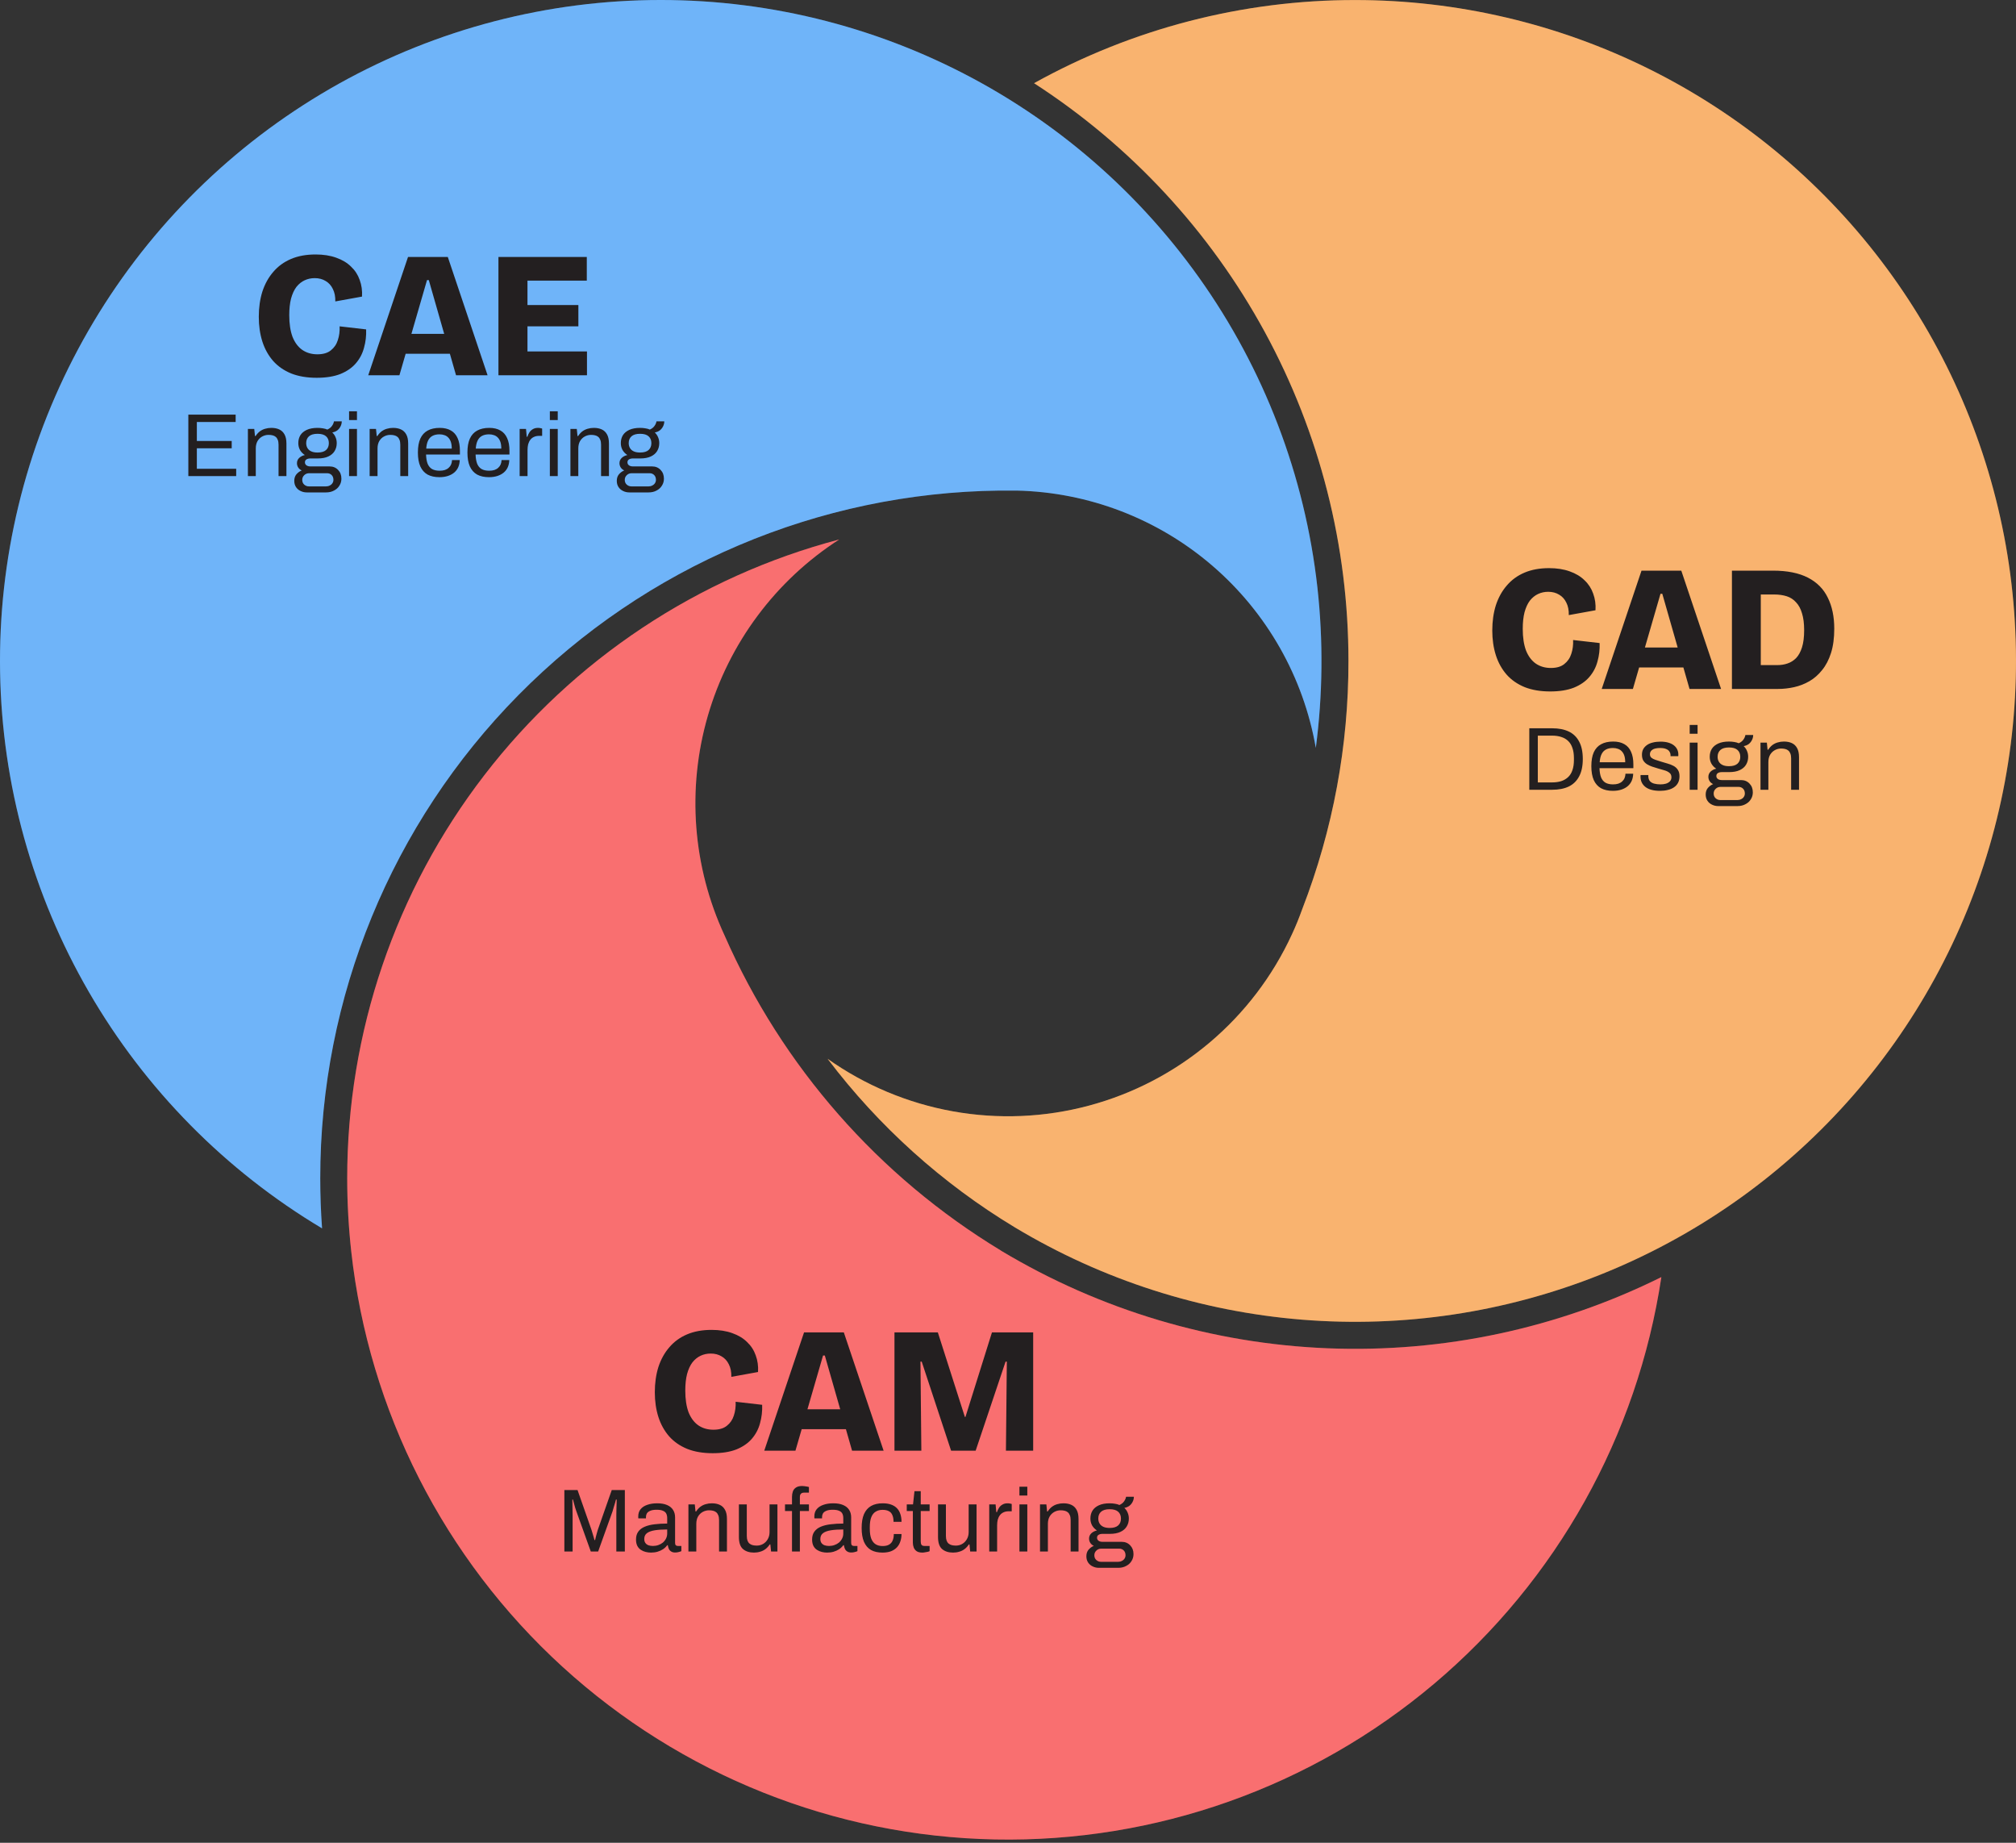
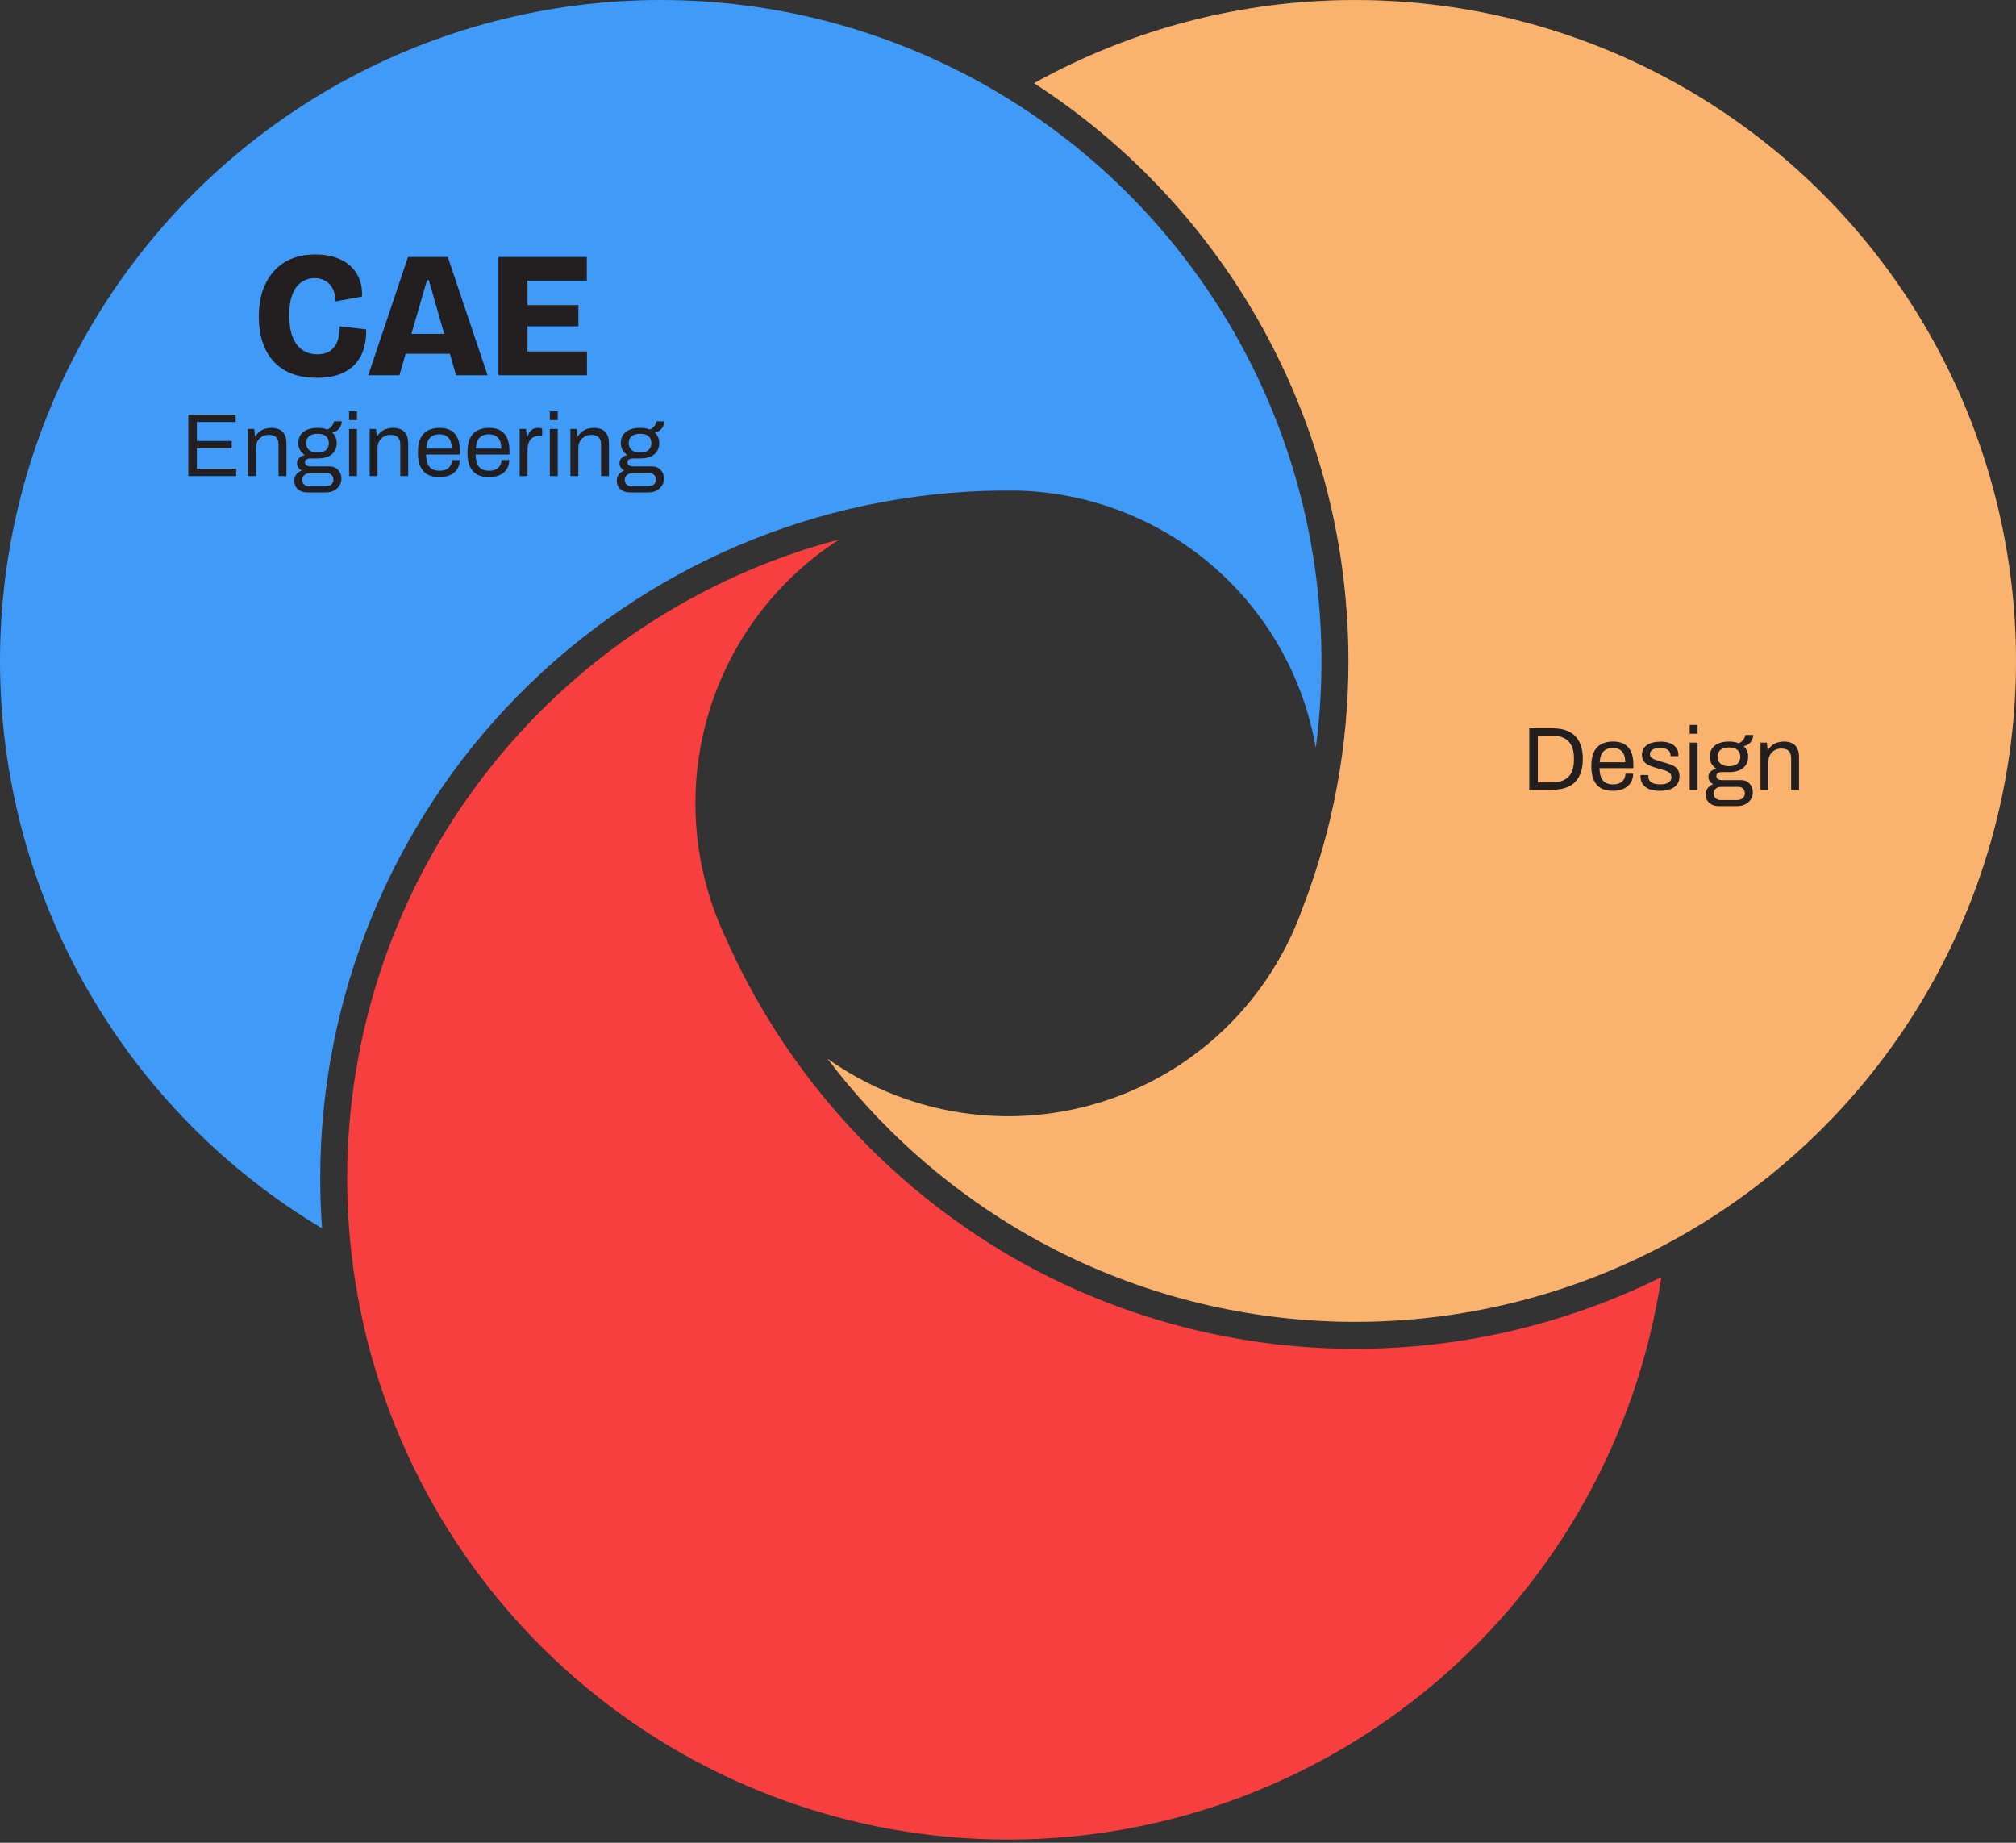
<svg xmlns="http://www.w3.org/2000/svg" width="360" height="329" viewBox="0 0 360 329" fill="none">
  <rect x="0" y="0" width="360" height="329" fill="#333333" stroke="none" />
  <path d="M178.752 223.277C156.895 210.054 139.655 190.405 129.388 167.014C123.691 154.744 122.625 140.828 126.387 127.833C130.149 114.839 138.485 103.644 149.856 96.316C124.669 102.957 102.389 117.751 86.495 138.389C70.602 159.026 61.989 184.346 62.001 210.394C62.004 214.754 62.245 219.111 62.723 223.445C65.881 251.915 79.288 278.264 100.443 297.577C121.597 316.89 149.055 327.848 177.694 328.407C206.333 328.965 234.198 319.086 256.089 300.613C277.981 282.14 292.405 256.334 296.671 228.008C278.196 237.171 257.714 241.541 237.108 240.716C216.503 239.891 196.435 233.899 178.752 223.289V223.277Z" fill="#F73F40" />
-   <path d="M178.752 223.277C156.895 210.054 139.655 190.405 129.388 167.014C123.691 154.744 122.625 140.828 126.387 127.833C130.149 114.839 138.485 103.644 149.856 96.316C124.669 102.957 102.389 117.751 86.495 138.389C70.602 159.026 61.989 184.346 62.001 210.394C62.004 214.754 62.245 219.111 62.723 223.445C65.881 251.915 79.288 278.264 100.443 297.577C121.597 316.89 149.055 327.848 177.694 328.407C206.333 328.965 234.198 319.086 256.089 300.613C277.981 282.14 292.405 256.334 296.671 228.008C278.196 237.171 257.714 241.541 237.108 240.716C216.503 239.891 196.435 233.899 178.752 223.289V223.277Z" fill="white" fill-opacity="0.25" />
  <path d="M241.999 0.008C221.932 -0.007 202.193 5.103 184.653 14.853C201.885 25.985 216.052 41.258 225.86 59.277C235.667 77.295 240.802 97.484 240.795 117.999C240.819 133.126 238.03 148.126 232.572 162.234C231.994 163.835 231.368 165.4 230.682 166.857C227.253 174.296 222.229 180.889 215.965 186.168C209.701 191.446 202.351 195.279 194.438 197.396C186.525 199.513 178.243 199.862 170.18 198.417C162.118 196.971 154.472 193.768 147.787 189.035C156.922 201.103 168.273 211.318 181.234 219.134C196.822 228.502 214.364 234.139 232.491 235.606C250.618 237.073 268.838 234.33 285.729 227.591C302.621 220.853 317.726 210.301 329.865 196.759C342.004 183.218 350.849 167.054 355.709 149.529C360.569 132.005 361.312 113.594 357.88 95.735C354.448 77.875 346.935 61.051 335.926 46.575C324.918 32.1 310.712 20.365 294.419 12.287C278.125 4.209 260.185 0.007 241.999 0.008Z" fill="#F79A3F" />
  <path d="M241.999 0.008C221.932 -0.007 202.193 5.103 184.653 14.853C201.885 25.985 216.052 41.258 225.86 59.277C235.667 77.295 240.802 97.484 240.795 117.999C240.819 133.126 238.03 148.126 232.572 162.234C231.994 163.835 231.368 165.4 230.682 166.857C227.253 174.296 222.229 180.889 215.965 186.168C209.701 191.446 202.351 195.279 194.438 197.396C186.525 199.513 178.243 199.862 170.18 198.417C162.118 196.971 154.472 193.768 147.787 189.035C156.922 201.103 168.273 211.318 181.234 219.134C196.822 228.502 214.364 234.139 232.491 235.606C250.618 237.073 268.838 234.33 285.729 227.591C302.621 220.853 317.726 210.301 329.865 196.759C342.004 183.218 350.849 167.054 355.709 149.529C360.569 132.005 361.312 113.594 357.88 95.735C354.448 77.875 346.935 61.051 335.926 46.575C324.918 32.1 310.712 20.365 294.419 12.287C278.125 4.209 260.185 0.007 241.999 0.008Z" fill="white" fill-opacity="0.25" />
  <path d="M57.186 210.393C57.168 178.079 69.893 147.062 92.6 124.071C115.307 101.079 146.164 87.97 178.476 87.586H181.57C194.411 87.88 206.753 92.619 216.49 100.995C226.228 109.371 232.758 120.866 234.967 133.519C236.209 124.033 236.306 114.433 235.256 104.924C233.032 84.963 225.749 65.901 214.098 49.542C202.447 33.183 186.813 20.069 168.676 11.441C150.54 2.814 130.501 -1.042 110.458 0.241C90.415 1.523 71.031 7.9 54.141 18.769C37.252 29.637 23.416 44.636 13.945 62.347C4.473 80.057 -0.321 99.892 0.017 119.974C0.354 140.055 5.812 159.718 15.873 177.1C25.934 194.482 40.266 209.008 57.511 219.303C57.294 216.341 57.186 213.355 57.186 210.393Z" fill="#3F9BF7" />
-   <path d="M57.186 210.393C57.168 178.079 69.893 147.062 92.6 124.071C115.307 101.079 146.164 87.97 178.476 87.586H181.57C194.411 87.88 206.753 92.619 216.49 100.995C226.228 109.371 232.758 120.866 234.967 133.519C236.209 124.033 236.306 114.433 235.256 104.924C233.032 84.963 225.749 65.901 214.098 49.542C202.447 33.183 186.813 20.069 168.676 11.441C150.54 2.814 130.501 -1.042 110.458 0.241C90.415 1.523 71.031 7.9 54.141 18.769C37.252 29.637 23.416 44.636 13.945 62.347C4.473 80.057 -0.321 99.892 0.017 119.974C0.354 140.055 5.812 159.718 15.873 177.1C25.934 194.482 40.266 209.008 57.511 219.303C57.294 216.341 57.186 213.355 57.186 210.393Z" fill="white" fill-opacity="0.25" />
  <path d="M56.549 67.448C54.821 67.448 53.306 67.192 52.005 66.68C50.704 66.147 49.626 65.4 48.773 64.44C47.92 63.459 47.28 62.307 46.853 60.984C46.426 59.64 46.213 58.168 46.213 56.568C46.213 54.925 46.426 53.421 46.853 52.056C47.301 50.691 47.952 49.517 48.805 48.536C49.658 47.533 50.714 46.765 51.973 46.232C53.232 45.699 54.693 45.432 56.357 45.432C57.744 45.432 58.97 45.624 60.037 46.008C61.125 46.392 62.01 46.925 62.693 47.608C63.397 48.269 63.909 49.059 64.229 49.976C64.57 50.893 64.709 51.885 64.645 52.952L59.877 53.816C59.898 52.941 59.749 52.195 59.429 51.576C59.13 50.957 58.704 50.488 58.149 50.168C57.594 49.827 56.944 49.656 56.197 49.656C55.557 49.656 54.96 49.784 54.405 50.04C53.85 50.296 53.36 50.691 52.933 51.224C52.528 51.757 52.208 52.451 51.973 53.304C51.76 54.136 51.653 55.128 51.653 56.28C51.653 57.795 51.845 59.075 52.229 60.12C52.634 61.144 53.21 61.923 53.957 62.456C54.725 62.989 55.632 63.256 56.677 63.256C57.701 63.256 58.501 63.021 59.077 62.552C59.674 62.083 60.09 61.475 60.325 60.728C60.581 59.96 60.688 59.139 60.645 58.264L65.381 58.808C65.424 59.96 65.296 61.059 64.997 62.104C64.72 63.149 64.229 64.077 63.525 64.888C62.842 65.677 61.925 66.307 60.773 66.776C59.621 67.224 58.213 67.448 56.549 67.448ZM65.756 67L72.86 45.88H79.964L87.068 67H81.436L76.572 50.008H76.252L71.324 67H65.756ZM69.884 63.16V59.608H83.644V63.16H69.884ZM89.008 67V45.88H94.192V67H89.008ZM92.817 67V62.744H104.817V67H92.817ZM92.817 58.264V54.456H103.281V58.264H92.817ZM92.817 50.104V45.88H104.785V50.104H92.817Z" fill="#231F20" />
  <path d="M33.632 85V74.024H42.08V75.336H35.152V78.728H41.376V80.04H35.152V83.688H42.176V85H33.632ZM44.268 85V76.584H45.404L45.532 77.848H45.644C45.868 77.507 46.119 77.229 46.396 77.016C46.684 76.803 46.999 76.648 47.34 76.552C47.692 76.445 48.066 76.392 48.46 76.392C48.994 76.392 49.458 76.483 49.852 76.664C50.258 76.845 50.572 77.139 50.796 77.544C51.031 77.949 51.148 78.499 51.148 79.192V85H49.74V79.384C49.74 79.032 49.692 78.744 49.596 78.52C49.511 78.296 49.388 78.12 49.228 77.992C49.079 77.864 48.892 77.773 48.668 77.72C48.455 77.667 48.215 77.64 47.948 77.64C47.554 77.64 47.18 77.736 46.828 77.928C46.476 78.12 46.194 78.397 45.98 78.76C45.778 79.123 45.676 79.555 45.676 80.056V85H44.268ZM54.788 87.912C54.383 87.912 54.009 87.827 53.668 87.656C53.327 87.496 53.055 87.261 52.852 86.952C52.649 86.643 52.548 86.275 52.548 85.848C52.548 85.379 52.676 84.989 52.932 84.68C53.199 84.371 53.513 84.141 53.876 83.992C53.609 83.864 53.401 83.688 53.252 83.464C53.103 83.229 53.028 82.973 53.028 82.696C53.028 82.323 53.161 82.008 53.428 81.752C53.705 81.496 54.041 81.325 54.436 81.24C54.073 81.005 53.785 80.707 53.572 80.344C53.369 79.971 53.268 79.56 53.268 79.112C53.268 78.579 53.391 78.109 53.636 77.704C53.892 77.299 54.276 76.979 54.788 76.744C55.311 76.509 55.945 76.392 56.692 76.392C57.033 76.392 57.353 76.419 57.652 76.472C57.951 76.515 58.217 76.589 58.452 76.696C58.825 76.525 59.103 76.307 59.284 76.04C59.476 75.773 59.593 75.501 59.636 75.224H61.028C61.028 75.544 60.953 75.848 60.804 76.136C60.665 76.413 60.473 76.648 60.228 76.84C59.983 77.021 59.684 77.144 59.332 77.208C59.599 77.464 59.796 77.752 59.924 78.072C60.063 78.392 60.132 78.739 60.132 79.112C60.132 79.645 60.004 80.12 59.748 80.536C59.503 80.941 59.129 81.261 58.628 81.496C58.127 81.731 57.497 81.848 56.74 81.848H55.428C55.14 81.848 54.905 81.907 54.724 82.024C54.543 82.131 54.452 82.307 54.452 82.552C54.452 82.765 54.543 82.941 54.724 83.08C54.905 83.208 55.14 83.272 55.428 83.272H58.852C59.471 83.272 59.977 83.48 60.372 83.896C60.767 84.301 60.964 84.824 60.964 85.464C60.964 85.923 60.847 86.333 60.612 86.696C60.388 87.069 60.068 87.363 59.652 87.576C59.247 87.8 58.772 87.912 58.228 87.912H54.788ZM55.188 86.84H58.212C58.457 86.84 58.681 86.787 58.884 86.68C59.087 86.584 59.247 86.445 59.364 86.264C59.481 86.083 59.54 85.885 59.54 85.672C59.54 85.309 59.433 85.021 59.22 84.808C59.007 84.595 58.74 84.488 58.42 84.488H55.188C54.847 84.488 54.559 84.605 54.324 84.84C54.089 85.064 53.972 85.341 53.972 85.672C53.972 86.024 54.089 86.307 54.324 86.52C54.559 86.733 54.847 86.84 55.188 86.84ZM56.708 80.792C57.391 80.792 57.897 80.643 58.228 80.344C58.559 80.045 58.724 79.635 58.724 79.112C58.724 78.6 58.559 78.195 58.228 77.896C57.897 77.597 57.391 77.448 56.708 77.448C56.025 77.448 55.513 77.597 55.172 77.896C54.841 78.195 54.676 78.6 54.676 79.112C54.676 79.443 54.751 79.736 54.9 79.992C55.049 80.248 55.273 80.445 55.572 80.584C55.871 80.723 56.249 80.792 56.708 80.792ZM62.335 75V73.432H63.743V75H62.335ZM62.335 85V76.584H63.743V85H62.335ZM66.008 85V76.584H67.144L67.272 77.848H67.384C67.608 77.507 67.859 77.229 68.136 77.016C68.424 76.803 68.739 76.648 69.08 76.552C69.432 76.445 69.806 76.392 70.2 76.392C70.734 76.392 71.198 76.483 71.592 76.664C71.998 76.845 72.312 77.139 72.536 77.544C72.771 77.949 72.888 78.499 72.888 79.192V85H71.48V79.384C71.48 79.032 71.432 78.744 71.336 78.52C71.251 78.296 71.128 78.12 70.968 77.992C70.819 77.864 70.632 77.773 70.408 77.72C70.195 77.667 69.955 77.64 69.688 77.64C69.294 77.64 68.92 77.736 68.568 77.928C68.216 78.12 67.934 78.397 67.72 78.76C67.518 79.123 67.416 79.555 67.416 80.056V85H66.008ZM78.464 85.192C77.632 85.192 76.928 85.037 76.352 84.728C75.787 84.408 75.355 83.923 75.056 83.272C74.768 82.621 74.624 81.795 74.624 80.792C74.624 79.779 74.768 78.952 75.056 78.312C75.355 77.661 75.792 77.181 76.368 76.872C76.944 76.552 77.664 76.392 78.528 76.392C79.317 76.392 79.979 76.547 80.512 76.856C81.045 77.155 81.445 77.608 81.712 78.216C81.989 78.813 82.128 79.565 82.128 80.472V81.144H76.08C76.101 81.816 76.197 82.371 76.368 82.808C76.549 83.235 76.816 83.549 77.168 83.752C77.52 83.944 77.963 84.04 78.496 84.04C78.859 84.04 79.173 83.997 79.44 83.912C79.717 83.816 79.947 83.683 80.128 83.512C80.32 83.341 80.464 83.139 80.56 82.904C80.656 82.669 80.709 82.413 80.72 82.136H82.096C82.085 82.584 82 83 81.84 83.384C81.68 83.757 81.445 84.077 81.136 84.344C80.827 84.611 80.448 84.819 80 84.968C79.552 85.117 79.04 85.192 78.464 85.192ZM76.112 80.088H80.672C80.672 79.619 80.619 79.224 80.512 78.904C80.405 78.584 80.251 78.323 80.048 78.12C79.856 77.917 79.627 77.773 79.36 77.688C79.104 77.592 78.811 77.544 78.48 77.544C77.989 77.544 77.573 77.635 77.232 77.816C76.891 77.997 76.629 78.275 76.448 78.648C76.267 79.021 76.155 79.501 76.112 80.088ZM87.31 85.192C86.478 85.192 85.774 85.037 85.198 84.728C84.632 84.408 84.2 83.923 83.902 83.272C83.614 82.621 83.47 81.795 83.47 80.792C83.47 79.779 83.614 78.952 83.902 78.312C84.2 77.661 84.638 77.181 85.214 76.872C85.79 76.552 86.51 76.392 87.374 76.392C88.163 76.392 88.824 76.547 89.358 76.856C89.891 77.155 90.291 77.608 90.558 78.216C90.835 78.813 90.974 79.565 90.974 80.472V81.144H84.926C84.947 81.816 85.043 82.371 85.214 82.808C85.395 83.235 85.662 83.549 86.014 83.752C86.366 83.944 86.808 84.04 87.342 84.04C87.704 84.04 88.019 83.997 88.286 83.912C88.563 83.816 88.792 83.683 88.974 83.512C89.166 83.341 89.31 83.139 89.406 82.904C89.502 82.669 89.555 82.413 89.566 82.136H90.942C90.931 82.584 90.846 83 90.686 83.384C90.526 83.757 90.291 84.077 89.982 84.344C89.672 84.611 89.294 84.819 88.846 84.968C88.398 85.117 87.886 85.192 87.31 85.192ZM84.958 80.088H89.518C89.518 79.619 89.464 79.224 89.358 78.904C89.251 78.584 89.096 78.323 88.894 78.12C88.702 77.917 88.472 77.773 88.206 77.688C87.95 77.592 87.656 77.544 87.326 77.544C86.835 77.544 86.419 77.635 86.078 77.816C85.736 77.997 85.475 78.275 85.294 78.648C85.112 79.021 85 79.501 84.958 80.088ZM92.795 85V76.584H93.931L94.059 77.976H94.171C94.257 77.709 94.374 77.459 94.523 77.224C94.673 76.979 94.875 76.781 95.131 76.632C95.387 76.472 95.702 76.392 96.075 76.392C96.235 76.392 96.379 76.408 96.507 76.44C96.646 76.461 96.747 76.488 96.811 76.52V77.816H96.283C95.921 77.816 95.606 77.88 95.339 78.008C95.083 78.125 94.87 78.296 94.699 78.52C94.529 78.744 94.401 79.011 94.315 79.32C94.241 79.629 94.203 79.96 94.203 80.312V85H92.795ZM98.188 75V73.432H99.596V75H98.188ZM98.188 85V76.584H99.596V85H98.188ZM101.861 85V76.584H102.997L103.125 77.848H103.237C103.461 77.507 103.712 77.229 103.989 77.016C104.277 76.803 104.592 76.648 104.933 76.552C105.285 76.445 105.659 76.392 106.054 76.392C106.587 76.392 107.051 76.483 107.445 76.664C107.851 76.845 108.166 77.139 108.39 77.544C108.624 77.949 108.741 78.499 108.741 79.192V85H107.333V79.384C107.333 79.032 107.285 78.744 107.189 78.52C107.104 78.296 106.981 78.12 106.821 77.992C106.672 77.864 106.485 77.773 106.261 77.72C106.048 77.667 105.808 77.64 105.542 77.64C105.147 77.64 104.774 77.736 104.421 77.928C104.069 78.12 103.787 78.397 103.573 78.76C103.371 79.123 103.269 79.555 103.269 80.056V85H101.861ZM112.381 87.912C111.976 87.912 111.602 87.827 111.261 87.656C110.92 87.496 110.648 87.261 110.445 86.952C110.242 86.643 110.141 86.275 110.141 85.848C110.141 85.379 110.269 84.989 110.525 84.68C110.792 84.371 111.106 84.141 111.469 83.992C111.202 83.864 110.994 83.688 110.845 83.464C110.696 83.229 110.621 82.973 110.621 82.696C110.621 82.323 110.754 82.008 111.021 81.752C111.298 81.496 111.634 81.325 112.029 81.24C111.666 81.005 111.378 80.707 111.165 80.344C110.962 79.971 110.861 79.56 110.861 79.112C110.861 78.579 110.984 78.109 111.229 77.704C111.485 77.299 111.869 76.979 112.381 76.744C112.904 76.509 113.538 76.392 114.285 76.392C114.626 76.392 114.946 76.419 115.245 76.472C115.544 76.515 115.81 76.589 116.045 76.696C116.418 76.525 116.696 76.307 116.877 76.04C117.069 75.773 117.186 75.501 117.229 75.224H118.621C118.621 75.544 118.546 75.848 118.397 76.136C118.258 76.413 118.066 76.648 117.821 76.84C117.576 77.021 117.277 77.144 116.925 77.208C117.192 77.464 117.389 77.752 117.517 78.072C117.656 78.392 117.725 78.739 117.725 79.112C117.725 79.645 117.597 80.12 117.341 80.536C117.096 80.941 116.722 81.261 116.221 81.496C115.72 81.731 115.09 81.848 114.333 81.848H113.021C112.733 81.848 112.498 81.907 112.317 82.024C112.136 82.131 112.045 82.307 112.045 82.552C112.045 82.765 112.136 82.941 112.317 83.08C112.498 83.208 112.733 83.272 113.021 83.272H116.445C117.064 83.272 117.57 83.48 117.965 83.896C118.36 84.301 118.557 84.824 118.557 85.464C118.557 85.923 118.44 86.333 118.205 86.696C117.981 87.069 117.661 87.363 117.245 87.576C116.84 87.8 116.365 87.912 115.821 87.912H112.381ZM112.781 86.84H115.805C116.05 86.84 116.274 86.787 116.477 86.68C116.68 86.584 116.84 86.445 116.957 86.264C117.074 86.083 117.133 85.885 117.133 85.672C117.133 85.309 117.026 85.021 116.813 84.808C116.6 84.595 116.333 84.488 116.013 84.488H112.781C112.44 84.488 112.152 84.605 111.917 84.84C111.682 85.064 111.565 85.341 111.565 85.672C111.565 86.024 111.682 86.307 111.917 86.52C112.152 86.733 112.44 86.84 112.781 86.84ZM114.301 80.792C114.984 80.792 115.49 80.643 115.821 80.344C116.152 80.045 116.317 79.635 116.317 79.112C116.317 78.6 116.152 78.195 115.821 77.896C115.49 77.597 114.984 77.448 114.301 77.448C113.618 77.448 113.106 77.597 112.765 77.896C112.434 78.195 112.269 78.6 112.269 79.112C112.269 79.443 112.344 79.736 112.493 79.992C112.642 80.248 112.866 80.445 113.165 80.584C113.464 80.723 113.842 80.792 114.301 80.792Z" fill="#231F20" />
-   <path d="M276.815 123.448C275.087 123.448 273.572 123.192 272.271 122.68C270.969 122.147 269.892 121.4 269.039 120.44C268.185 119.459 267.545 118.307 267.119 116.984C266.692 115.64 266.479 114.168 266.479 112.568C266.479 110.925 266.692 109.421 267.119 108.056C267.567 106.691 268.217 105.517 269.071 104.536C269.924 103.533 270.98 102.765 272.239 102.232C273.497 101.699 274.959 101.432 276.623 101.432C278.009 101.432 279.236 101.624 280.303 102.008C281.391 102.392 282.276 102.925 282.959 103.608C283.663 104.269 284.175 105.059 284.495 105.976C284.836 106.893 284.975 107.885 284.911 108.952L280.143 109.816C280.164 108.941 280.015 108.195 279.695 107.576C279.396 106.957 278.969 106.488 278.415 106.168C277.86 105.827 277.209 105.656 276.463 105.656C275.823 105.656 275.225 105.784 274.671 106.04C274.116 106.296 273.625 106.691 273.199 107.224C272.793 107.757 272.473 108.451 272.239 109.304C272.025 110.136 271.919 111.128 271.919 112.28C271.919 113.795 272.111 115.075 272.495 116.12C272.9 117.144 273.476 117.923 274.223 118.456C274.991 118.989 275.897 119.256 276.943 119.256C277.967 119.256 278.767 119.021 279.343 118.552C279.94 118.083 280.356 117.475 280.591 116.728C280.847 115.96 280.953 115.139 280.911 114.264L285.647 114.808C285.689 115.96 285.561 117.059 285.263 118.104C284.985 119.149 284.495 120.077 283.791 120.888C283.108 121.677 282.191 122.307 281.039 122.776C279.887 123.224 278.479 123.448 276.815 123.448ZM286.022 123L293.126 101.88H300.23L307.334 123H301.702L296.838 106.008H296.518L291.59 123H286.022ZM290.15 119.16V115.608H303.91V119.16H290.15ZM311.642 123V118.744H317.37C318.031 118.744 318.639 118.648 319.194 118.456C319.77 118.264 320.282 117.944 320.73 117.496C321.178 117.027 321.53 116.387 321.786 115.576C322.042 114.765 322.17 113.741 322.17 112.504C322.17 111.309 322.042 110.307 321.786 109.496C321.551 108.685 321.199 108.035 320.73 107.544C320.282 107.032 319.727 106.669 319.066 106.456C318.405 106.243 317.647 106.136 316.794 106.136H311.642V101.88H316.602C319.141 101.88 321.221 102.296 322.842 103.128C324.463 103.96 325.647 105.155 326.394 106.712C327.162 108.248 327.546 110.093 327.546 112.248C327.546 113.912 327.354 115.352 326.97 116.568C326.586 117.784 326.053 118.808 325.37 119.64C324.709 120.472 323.951 121.133 323.098 121.624C322.245 122.115 321.338 122.467 320.378 122.68C319.418 122.893 318.469 123 317.53 123H311.642ZM309.274 123V101.88H314.426V123H309.274Z" fill="#231F20" />
-   <path d="M273.09 141V130.024H277.186C278.338 130.024 279.319 130.216 280.13 130.6C280.941 130.984 281.559 131.581 281.986 132.392C282.423 133.192 282.642 134.232 282.642 135.512C282.642 136.771 282.423 137.805 281.986 138.616C281.559 139.427 280.941 140.029 280.13 140.424C279.319 140.808 278.338 141 277.186 141H273.09ZM274.61 139.688H277.154C277.762 139.688 278.306 139.613 278.786 139.464C279.266 139.304 279.677 139.064 280.018 138.744C280.359 138.424 280.615 138.013 280.786 137.512C280.967 137 281.058 136.392 281.058 135.688V135.368C281.058 134.643 280.967 134.029 280.786 133.528C280.615 133.016 280.359 132.6 280.018 132.28C279.687 131.96 279.282 131.725 278.802 131.576C278.322 131.416 277.773 131.336 277.154 131.336H274.61V139.688ZM288.008 141.192C287.176 141.192 286.472 141.037 285.896 140.728C285.331 140.408 284.899 139.923 284.6 139.272C284.312 138.621 284.168 137.795 284.168 136.792C284.168 135.779 284.312 134.952 284.6 134.312C284.899 133.661 285.336 133.181 285.912 132.872C286.488 132.552 287.208 132.392 288.072 132.392C288.861 132.392 289.523 132.547 290.056 132.856C290.589 133.155 290.989 133.608 291.256 134.216C291.533 134.813 291.672 135.565 291.672 136.472V137.144H285.624C285.645 137.816 285.741 138.371 285.912 138.808C286.093 139.235 286.36 139.549 286.712 139.752C287.064 139.944 287.507 140.04 288.04 140.04C288.403 140.04 288.717 139.997 288.984 139.912C289.261 139.816 289.491 139.683 289.672 139.512C289.864 139.341 290.008 139.139 290.104 138.904C290.2 138.669 290.253 138.413 290.264 138.136H291.64C291.629 138.584 291.544 139 291.384 139.384C291.224 139.757 290.989 140.077 290.68 140.344C290.371 140.611 289.992 140.819 289.544 140.968C289.096 141.117 288.584 141.192 288.008 141.192ZM285.656 136.088H290.216C290.216 135.619 290.163 135.224 290.056 134.904C289.949 134.584 289.795 134.323 289.592 134.12C289.4 133.917 289.171 133.773 288.904 133.688C288.648 133.592 288.355 133.544 288.024 133.544C287.533 133.544 287.117 133.635 286.776 133.816C286.435 133.997 286.173 134.275 285.992 134.648C285.811 135.021 285.699 135.501 285.656 136.088ZM296.438 141.192C295.862 141.192 295.355 141.133 294.918 141.016C294.48 140.899 294.118 140.728 293.83 140.504C293.542 140.28 293.323 140.013 293.174 139.704C293.024 139.395 292.95 139.043 292.95 138.648C292.95 138.595 292.95 138.547 292.95 138.504C292.95 138.451 292.955 138.408 292.966 138.376H294.358C294.347 138.419 294.342 138.456 294.342 138.488C294.342 138.52 294.342 138.552 294.342 138.584C294.352 138.957 294.448 139.251 294.63 139.464C294.822 139.677 295.083 139.827 295.414 139.912C295.744 139.997 296.112 140.04 296.518 140.04C296.87 140.04 297.195 139.997 297.494 139.912C297.792 139.816 298.027 139.677 298.198 139.496C298.379 139.304 298.47 139.064 298.47 138.776C298.47 138.424 298.352 138.157 298.118 137.976C297.894 137.784 297.595 137.635 297.222 137.528C296.848 137.421 296.459 137.309 296.054 137.192C295.712 137.096 295.371 136.989 295.03 136.872C294.688 136.755 294.379 136.611 294.102 136.44C293.835 136.269 293.616 136.051 293.446 135.784C293.286 135.507 293.206 135.16 293.206 134.744C293.206 134.371 293.28 134.04 293.43 133.752C293.59 133.464 293.814 133.219 294.102 133.016C294.39 132.813 294.736 132.664 295.142 132.568C295.558 132.461 296.016 132.408 296.518 132.408C297.051 132.408 297.515 132.467 297.91 132.584C298.315 132.701 298.651 132.867 298.918 133.08C299.184 133.293 299.382 133.539 299.51 133.816C299.638 134.083 299.702 134.371 299.702 134.68C299.702 134.744 299.702 134.808 299.702 134.872C299.702 134.925 299.696 134.968 299.686 135H298.31V134.824C298.31 134.611 298.251 134.408 298.134 134.216C298.027 134.013 297.835 133.853 297.558 133.736C297.291 133.608 296.918 133.544 296.438 133.544C296.128 133.544 295.862 133.571 295.638 133.624C295.414 133.667 295.227 133.741 295.078 133.848C294.928 133.944 294.816 134.061 294.742 134.2C294.667 134.328 294.63 134.477 294.63 134.648C294.63 134.925 294.72 135.139 294.902 135.288C295.083 135.437 295.323 135.56 295.622 135.656C295.931 135.752 296.262 135.859 296.614 135.976C296.987 136.083 297.366 136.195 297.75 136.312C298.144 136.419 298.502 136.557 298.822 136.728C299.152 136.899 299.414 137.133 299.606 137.432C299.808 137.72 299.91 138.104 299.91 138.584C299.91 139.032 299.824 139.421 299.654 139.752C299.483 140.083 299.238 140.355 298.918 140.568C298.608 140.781 298.24 140.936 297.814 141.032C297.398 141.139 296.939 141.192 296.438 141.192ZM301.73 131V129.432H303.138V131H301.73ZM301.73 141V132.584H303.138V141H301.73ZM306.828 143.912C306.422 143.912 306.049 143.827 305.708 143.656C305.366 143.496 305.094 143.261 304.892 142.952C304.689 142.643 304.588 142.275 304.588 141.848C304.588 141.379 304.716 140.989 304.972 140.68C305.238 140.371 305.553 140.141 305.916 139.992C305.649 139.864 305.441 139.688 305.292 139.464C305.142 139.229 305.068 138.973 305.068 138.696C305.068 138.323 305.201 138.008 305.468 137.752C305.745 137.496 306.081 137.325 306.476 137.24C306.113 137.005 305.825 136.707 305.612 136.344C305.409 135.971 305.308 135.56 305.308 135.112C305.308 134.579 305.43 134.109 305.676 133.704C305.932 133.299 306.316 132.979 306.828 132.744C307.35 132.509 307.985 132.392 308.732 132.392C309.073 132.392 309.393 132.419 309.692 132.472C309.99 132.515 310.257 132.589 310.492 132.696C310.865 132.525 311.142 132.307 311.324 132.04C311.516 131.773 311.633 131.501 311.676 131.224H313.068C313.068 131.544 312.993 131.848 312.844 132.136C312.705 132.413 312.513 132.648 312.268 132.84C312.022 133.021 311.724 133.144 311.372 133.208C311.638 133.464 311.836 133.752 311.964 134.072C312.102 134.392 312.172 134.739 312.172 135.112C312.172 135.645 312.044 136.12 311.788 136.536C311.542 136.941 311.169 137.261 310.668 137.496C310.166 137.731 309.537 137.848 308.78 137.848H307.468C307.18 137.848 306.945 137.907 306.764 138.024C306.582 138.131 306.492 138.307 306.492 138.552C306.492 138.765 306.582 138.941 306.764 139.08C306.945 139.208 307.18 139.272 307.468 139.272H310.892C311.51 139.272 312.017 139.48 312.412 139.896C312.806 140.301 313.004 140.824 313.004 141.464C313.004 141.923 312.886 142.333 312.652 142.696C312.428 143.069 312.108 143.363 311.692 143.576C311.286 143.8 310.812 143.912 310.268 143.912H306.828ZM307.228 142.84H310.252C310.497 142.84 310.721 142.787 310.924 142.68C311.126 142.584 311.286 142.445 311.404 142.264C311.521 142.083 311.58 141.885 311.58 141.672C311.58 141.309 311.473 141.021 311.26 140.808C311.046 140.595 310.78 140.488 310.46 140.488H307.228C306.886 140.488 306.598 140.605 306.364 140.84C306.129 141.064 306.012 141.341 306.012 141.672C306.012 142.024 306.129 142.307 306.364 142.52C306.598 142.733 306.886 142.84 307.228 142.84ZM308.748 136.792C309.43 136.792 309.937 136.643 310.268 136.344C310.598 136.045 310.764 135.635 310.764 135.112C310.764 134.6 310.598 134.195 310.268 133.896C309.937 133.597 309.43 133.448 308.748 133.448C308.065 133.448 307.553 133.597 307.212 133.896C306.881 134.195 306.716 134.6 306.716 135.112C306.716 135.443 306.79 135.736 306.94 135.992C307.089 136.248 307.313 136.445 307.612 136.584C307.91 136.723 308.289 136.792 308.748 136.792ZM314.374 141V132.584H315.51L315.638 133.848H315.75C315.974 133.507 316.225 133.229 316.502 133.016C316.79 132.803 317.105 132.648 317.446 132.552C317.798 132.445 318.172 132.392 318.566 132.392C319.1 132.392 319.564 132.483 319.958 132.664C320.364 132.845 320.678 133.139 320.902 133.544C321.137 133.949 321.254 134.499 321.254 135.192V141H319.846V135.384C319.846 135.032 319.798 134.744 319.702 134.52C319.617 134.296 319.494 134.12 319.334 133.992C319.185 133.864 318.998 133.773 318.774 133.72C318.561 133.667 318.321 133.64 318.054 133.64C317.66 133.64 317.286 133.736 316.934 133.928C316.582 134.12 316.3 134.397 316.086 134.76C315.884 135.123 315.782 135.555 315.782 136.056V141H314.374Z" fill="#231F20" />
-   <path d="M127.268 259.448C125.54 259.448 124.025 259.192 122.724 258.68C121.422 258.147 120.345 257.4 119.492 256.44C118.638 255.459 117.998 254.307 117.572 252.984C117.145 251.64 116.932 250.168 116.932 248.568C116.932 246.925 117.145 245.421 117.572 244.056C118.02 242.691 118.67 241.517 119.524 240.536C120.377 239.533 121.433 238.765 122.692 238.232C123.95 237.699 125.412 237.432 127.076 237.432C128.462 237.432 129.689 237.624 130.756 238.008C131.844 238.392 132.729 238.925 133.412 239.608C134.116 240.269 134.628 241.059 134.948 241.976C135.289 242.893 135.428 243.885 135.364 244.952L130.596 245.816C130.617 244.941 130.468 244.195 130.148 243.576C129.849 242.957 129.422 242.488 128.868 242.168C128.313 241.827 127.662 241.656 126.916 241.656C126.276 241.656 125.678 241.784 125.124 242.04C124.569 242.296 124.078 242.691 123.652 243.224C123.246 243.757 122.926 244.451 122.692 245.304C122.478 246.136 122.372 247.128 122.372 248.28C122.372 249.795 122.564 251.075 122.948 252.12C123.353 253.144 123.929 253.923 124.676 254.456C125.444 254.989 126.35 255.256 127.396 255.256C128.42 255.256 129.22 255.021 129.796 254.552C130.393 254.083 130.809 253.475 131.044 252.728C131.3 251.96 131.406 251.139 131.364 250.264L136.1 250.808C136.142 251.96 136.014 253.059 135.716 254.104C135.438 255.149 134.948 256.077 134.244 256.888C133.561 257.677 132.644 258.307 131.492 258.776C130.34 259.224 128.932 259.448 127.268 259.448ZM136.475 259L143.579 237.88H150.683L157.787 259H152.155L147.291 242.008H146.971L142.043 259H136.475ZM140.603 255.16V251.608H154.363V255.16H140.603ZM159.727 259V237.88H167.471L172.303 252.984H172.399L177.135 237.88H184.495V259H179.631L179.791 243.096H179.567L174.223 259H169.839L164.591 243.096H164.367L164.527 259H159.727Z" fill="#231F20" />
-   <path d="M100.779 277V266.024H103.131L105.627 273.144C105.691 273.336 105.755 273.549 105.819 273.784C105.893 274.008 105.957 274.221 106.011 274.424C106.075 274.627 106.123 274.803 106.155 274.952H106.267C106.299 274.792 106.341 274.611 106.395 274.408C106.448 274.195 106.507 273.976 106.571 273.752C106.635 273.528 106.693 273.325 106.747 273.144L109.243 266.024H111.579V277H110.059V270.568C110.059 270.237 110.064 269.88 110.075 269.496C110.085 269.101 110.096 268.744 110.107 268.424C110.117 268.093 110.123 267.859 110.123 267.72H109.995C109.963 267.859 109.909 268.056 109.835 268.312C109.76 268.557 109.68 268.819 109.595 269.096C109.52 269.363 109.451 269.603 109.387 269.816L106.811 277H105.499L102.923 269.816C102.859 269.635 102.789 269.427 102.715 269.192C102.651 268.947 102.581 268.696 102.507 268.44C102.443 268.184 102.379 267.944 102.315 267.72H102.203C102.213 267.955 102.219 268.248 102.219 268.6C102.229 268.941 102.235 269.288 102.235 269.64C102.245 269.981 102.251 270.291 102.251 270.568V277H100.779ZM116.246 277.192C115.936 277.192 115.627 277.155 115.318 277.08C115.008 277.005 114.72 276.883 114.454 276.712C114.187 276.541 113.974 276.307 113.814 276.008C113.654 275.699 113.574 275.315 113.574 274.856C113.574 274.28 113.712 273.805 113.99 273.432C114.267 273.059 114.651 272.771 115.142 272.568C115.643 272.355 116.235 272.211 116.918 272.136C117.6 272.051 118.342 272.008 119.142 272.008V271.048C119.142 270.739 119.088 270.472 118.982 270.248C118.875 270.024 118.683 269.853 118.406 269.736C118.139 269.608 117.755 269.544 117.254 269.544C116.774 269.544 116.39 269.608 116.102 269.736C115.824 269.853 115.627 270.008 115.51 270.2C115.403 270.392 115.35 270.605 115.35 270.84V271.08H113.99C113.979 271.027 113.974 270.973 113.974 270.92C113.974 270.867 113.974 270.803 113.974 270.728C113.974 270.216 114.112 269.789 114.39 269.448C114.678 269.096 115.078 268.835 115.59 268.664C116.102 268.483 116.688 268.392 117.35 268.392C118.054 268.392 118.64 268.493 119.11 268.696C119.59 268.899 119.947 269.187 120.182 269.56C120.427 269.933 120.55 270.381 120.55 270.904V275.464C120.55 275.667 120.598 275.811 120.694 275.896C120.79 275.971 120.907 276.008 121.046 276.008H121.67V276.936C121.52 277 121.355 277.053 121.174 277.096C120.992 277.149 120.784 277.176 120.55 277.176C120.272 277.176 120.043 277.117 119.862 277C119.68 276.893 119.542 276.744 119.446 276.552C119.35 276.349 119.286 276.125 119.254 275.88H119.142C118.95 276.147 118.704 276.381 118.406 276.584C118.118 276.776 117.792 276.925 117.43 277.032C117.067 277.139 116.672 277.192 116.246 277.192ZM116.598 276.008C116.939 276.008 117.259 275.955 117.558 275.848C117.867 275.741 118.139 275.592 118.374 275.4C118.608 275.197 118.795 274.957 118.934 274.68C119.072 274.403 119.142 274.099 119.142 273.768V273.064C118.278 273.064 117.542 273.112 116.934 273.208C116.326 273.304 115.856 273.475 115.526 273.72C115.206 273.965 115.046 274.312 115.046 274.76C115.046 275.048 115.11 275.283 115.238 275.464C115.366 275.645 115.547 275.784 115.782 275.88C116.016 275.965 116.288 276.008 116.598 276.008ZM122.932 277V268.584H124.068L124.196 269.848H124.308C124.532 269.507 124.783 269.229 125.06 269.016C125.348 268.803 125.663 268.648 126.004 268.552C126.356 268.445 126.73 268.392 127.124 268.392C127.658 268.392 128.122 268.483 128.516 268.664C128.922 268.845 129.236 269.139 129.46 269.544C129.695 269.949 129.812 270.499 129.812 271.192V277H128.404V271.384C128.404 271.032 128.356 270.744 128.26 270.52C128.175 270.296 128.052 270.12 127.892 269.992C127.743 269.864 127.556 269.773 127.332 269.72C127.119 269.667 126.879 269.64 126.612 269.64C126.218 269.64 125.844 269.736 125.492 269.928C125.14 270.12 124.858 270.397 124.644 270.76C124.442 271.123 124.34 271.555 124.34 272.056V277H122.932ZM134.636 277.192C133.825 277.192 133.175 276.984 132.684 276.568C132.193 276.152 131.948 275.427 131.948 274.392V268.584H133.356V274.2C133.356 274.552 133.399 274.84 133.484 275.064C133.569 275.288 133.692 275.464 133.852 275.592C134.012 275.72 134.199 275.811 134.412 275.864C134.636 275.917 134.876 275.944 135.132 275.944C135.537 275.944 135.911 275.848 136.252 275.656C136.593 275.464 136.871 275.187 137.084 274.824C137.308 274.451 137.42 274.019 137.42 273.528V268.584H138.828V277H137.692L137.564 275.736H137.452C137.228 276.077 136.972 276.355 136.684 276.568C136.407 276.781 136.092 276.936 135.74 277.032C135.399 277.139 135.031 277.192 134.636 277.192ZM141.428 277V269.768H140.18V268.584H141.428V267.24C141.428 266.909 141.476 266.6 141.572 266.312C141.668 266.013 141.85 265.773 142.116 265.592C142.383 265.4 142.756 265.304 143.236 265.304C143.386 265.304 143.53 265.315 143.668 265.336C143.818 265.347 143.956 265.368 144.084 265.4C144.223 265.421 144.346 265.448 144.452 265.48V266.488H143.604C143.338 266.488 143.14 266.557 143.012 266.696C142.895 266.824 142.836 267.011 142.836 267.256V268.584H144.452V269.768H142.836V277H141.428ZM147.691 277.192C147.381 277.192 147.072 277.155 146.763 277.08C146.453 277.005 146.165 276.883 145.899 276.712C145.632 276.541 145.419 276.307 145.259 276.008C145.099 275.699 145.019 275.315 145.019 274.856C145.019 274.28 145.157 273.805 145.435 273.432C145.712 273.059 146.096 272.771 146.587 272.568C147.088 272.355 147.68 272.211 148.363 272.136C149.045 272.051 149.787 272.008 150.587 272.008V271.048C150.587 270.739 150.533 270.472 150.427 270.248C150.32 270.024 150.128 269.853 149.851 269.736C149.584 269.608 149.2 269.544 148.699 269.544C148.219 269.544 147.835 269.608 147.547 269.736C147.269 269.853 147.072 270.008 146.955 270.2C146.848 270.392 146.795 270.605 146.795 270.84V271.08H145.435C145.424 271.027 145.419 270.973 145.419 270.92C145.419 270.867 145.419 270.803 145.419 270.728C145.419 270.216 145.557 269.789 145.835 269.448C146.123 269.096 146.523 268.835 147.035 268.664C147.547 268.483 148.133 268.392 148.795 268.392C149.499 268.392 150.085 268.493 150.555 268.696C151.035 268.899 151.392 269.187 151.627 269.56C151.872 269.933 151.995 270.381 151.995 270.904V275.464C151.995 275.667 152.043 275.811 152.139 275.896C152.235 275.971 152.352 276.008 152.491 276.008H153.115V276.936C152.965 277 152.8 277.053 152.619 277.096C152.437 277.149 152.229 277.176 151.995 277.176C151.717 277.176 151.488 277.117 151.307 277C151.125 276.893 150.987 276.744 150.891 276.552C150.795 276.349 150.731 276.125 150.699 275.88H150.587C150.395 276.147 150.149 276.381 149.851 276.584C149.563 276.776 149.237 276.925 148.875 277.032C148.512 277.139 148.117 277.192 147.691 277.192ZM148.043 276.008C148.384 276.008 148.704 275.955 149.003 275.848C149.312 275.741 149.584 275.592 149.819 275.4C150.053 275.197 150.24 274.957 150.379 274.68C150.517 274.403 150.587 274.099 150.587 273.768V273.064C149.723 273.064 148.987 273.112 148.379 273.208C147.771 273.304 147.301 273.475 146.971 273.72C146.651 273.965 146.491 274.312 146.491 274.76C146.491 275.048 146.555 275.283 146.683 275.464C146.811 275.645 146.992 275.784 147.227 275.88C147.461 275.965 147.733 276.008 148.043 276.008ZM157.577 277.192C156.767 277.192 156.084 277.037 155.529 276.728C154.985 276.408 154.569 275.923 154.281 275.272C154.004 274.611 153.865 273.784 153.865 272.792C153.865 271.8 154.004 270.979 154.281 270.328C154.569 269.677 154.991 269.192 155.545 268.872C156.111 268.552 156.804 268.392 157.625 268.392C158.201 268.392 158.697 268.467 159.113 268.616C159.54 268.765 159.892 268.984 160.169 269.272C160.447 269.56 160.649 269.907 160.777 270.312C160.916 270.717 160.985 271.181 160.985 271.704H159.561C159.561 271.213 159.492 270.813 159.353 270.504C159.225 270.184 159.017 269.949 158.729 269.8C158.441 269.64 158.063 269.56 157.593 269.56C157.124 269.56 156.719 269.667 156.377 269.88C156.036 270.083 155.775 270.408 155.593 270.856C155.412 271.304 155.321 271.896 155.321 272.632V272.968C155.321 273.661 155.407 274.237 155.577 274.696C155.759 275.155 156.02 275.491 156.361 275.704C156.703 275.917 157.119 276.024 157.609 276.024C158.089 276.024 158.473 275.939 158.761 275.768C159.06 275.597 159.273 275.352 159.401 275.032C159.54 274.712 159.609 274.328 159.609 273.88H160.985C160.985 274.349 160.916 274.787 160.777 275.192C160.649 275.597 160.447 275.949 160.169 276.248C159.892 276.547 159.54 276.781 159.113 276.952C158.687 277.112 158.175 277.192 157.577 277.192ZM164.722 277.192C164.285 277.192 163.944 277.112 163.698 276.952C163.453 276.781 163.277 276.563 163.17 276.296C163.064 276.019 163.01 275.725 163.01 275.416V269.768H161.922V268.584H163.042L163.298 266.232H164.418V268.584H166.002V269.768H164.418V275.208C164.418 275.475 164.466 275.677 164.562 275.816C164.658 275.944 164.84 276.008 165.106 276.008H166.002V276.936C165.896 276.989 165.768 277.032 165.618 277.064C165.469 277.096 165.314 277.123 165.154 277.144C165.005 277.176 164.861 277.192 164.722 277.192ZM170.192 277.192C169.382 277.192 168.731 276.984 168.24 276.568C167.75 276.152 167.504 275.427 167.504 274.392V268.584H168.912V274.2C168.912 274.552 168.955 274.84 169.04 275.064C169.126 275.288 169.248 275.464 169.408 275.592C169.568 275.72 169.755 275.811 169.968 275.864C170.192 275.917 170.432 275.944 170.688 275.944C171.094 275.944 171.467 275.848 171.808 275.656C172.15 275.464 172.427 275.187 172.64 274.824C172.864 274.451 172.976 274.019 172.976 273.528V268.584H174.384V277H173.248L173.12 275.736H173.008C172.784 276.077 172.528 276.355 172.24 276.568C171.963 276.781 171.648 276.936 171.296 277.032C170.955 277.139 170.587 277.192 170.192 277.192ZM176.649 277V268.584H177.785L177.913 269.976H178.025C178.11 269.709 178.227 269.459 178.377 269.224C178.526 268.979 178.729 268.781 178.985 268.632C179.241 268.472 179.555 268.392 179.929 268.392C180.089 268.392 180.233 268.408 180.361 268.44C180.499 268.461 180.601 268.488 180.665 268.52V269.816H180.137C179.774 269.816 179.459 269.88 179.193 270.008C178.937 270.125 178.723 270.296 178.553 270.52C178.382 270.744 178.254 271.011 178.169 271.32C178.094 271.629 178.057 271.96 178.057 272.312V277H176.649ZM182.041 267V265.432H183.449V267H182.041ZM182.041 277V268.584H183.449V277H182.041ZM185.715 277V268.584H186.851L186.979 269.848H187.091C187.315 269.507 187.566 269.229 187.843 269.016C188.131 268.803 188.446 268.648 188.787 268.552C189.139 268.445 189.512 268.392 189.907 268.392C190.44 268.392 190.904 268.483 191.299 268.664C191.704 268.845 192.019 269.139 192.243 269.544C192.478 269.949 192.595 270.499 192.595 271.192V277H191.187V271.384C191.187 271.032 191.139 270.744 191.043 270.52C190.958 270.296 190.835 270.12 190.675 269.992C190.526 269.864 190.339 269.773 190.115 269.72C189.902 269.667 189.662 269.64 189.395 269.64C189 269.64 188.627 269.736 188.275 269.928C187.923 270.12 187.64 270.397 187.427 270.76C187.224 271.123 187.123 271.555 187.123 272.056V277H185.715ZM196.235 279.912C195.829 279.912 195.456 279.827 195.115 279.656C194.773 279.496 194.501 279.261 194.299 278.952C194.096 278.643 193.995 278.275 193.995 277.848C193.995 277.379 194.123 276.989 194.379 276.68C194.645 276.371 194.96 276.141 195.323 275.992C195.056 275.864 194.848 275.688 194.699 275.464C194.549 275.229 194.475 274.973 194.475 274.696C194.475 274.323 194.608 274.008 194.875 273.752C195.152 273.496 195.488 273.325 195.883 273.24C195.52 273.005 195.232 272.707 195.019 272.344C194.816 271.971 194.715 271.56 194.715 271.112C194.715 270.579 194.837 270.109 195.083 269.704C195.339 269.299 195.723 268.979 196.235 268.744C196.757 268.509 197.392 268.392 198.139 268.392C198.48 268.392 198.8 268.419 199.099 268.472C199.397 268.515 199.664 268.589 199.899 268.696C200.272 268.525 200.549 268.307 200.731 268.04C200.923 267.773 201.04 267.501 201.083 267.224H202.475C202.475 267.544 202.4 267.848 202.251 268.136C202.112 268.413 201.92 268.648 201.675 268.84C201.429 269.021 201.131 269.144 200.779 269.208C201.045 269.464 201.243 269.752 201.371 270.072C201.509 270.392 201.579 270.739 201.579 271.112C201.579 271.645 201.451 272.12 201.195 272.536C200.949 272.941 200.576 273.261 200.075 273.496C199.573 273.731 198.944 273.848 198.187 273.848H196.875C196.587 273.848 196.352 273.907 196.171 274.024C195.989 274.131 195.899 274.307 195.899 274.552C195.899 274.765 195.989 274.941 196.171 275.08C196.352 275.208 196.587 275.272 196.875 275.272H200.299C200.917 275.272 201.424 275.48 201.819 275.896C202.213 276.301 202.411 276.824 202.411 277.464C202.411 277.923 202.293 278.333 202.059 278.696C201.835 279.069 201.515 279.363 201.099 279.576C200.693 279.8 200.219 279.912 199.675 279.912H196.235ZM196.635 278.84H199.659C199.904 278.84 200.128 278.787 200.331 278.68C200.533 278.584 200.693 278.445 200.811 278.264C200.928 278.083 200.987 277.885 200.987 277.672C200.987 277.309 200.88 277.021 200.667 276.808C200.453 276.595 200.187 276.488 199.867 276.488H196.635C196.293 276.488 196.005 276.605 195.771 276.84C195.536 277.064 195.419 277.341 195.419 277.672C195.419 278.024 195.536 278.307 195.771 278.52C196.005 278.733 196.293 278.84 196.635 278.84ZM198.155 272.792C198.837 272.792 199.344 272.643 199.675 272.344C200.005 272.045 200.171 271.635 200.171 271.112C200.171 270.6 200.005 270.195 199.675 269.896C199.344 269.597 198.837 269.448 198.155 269.448C197.472 269.448 196.96 269.597 196.619 269.896C196.288 270.195 196.123 270.6 196.123 271.112C196.123 271.443 196.197 271.736 196.347 271.992C196.496 272.248 196.72 272.445 197.019 272.584C197.317 272.723 197.696 272.792 198.155 272.792Z" fill="#231F20" />
+   <path d="M273.09 141V130.024H277.186C278.338 130.024 279.319 130.216 280.13 130.6C280.941 130.984 281.559 131.581 281.986 132.392C282.423 133.192 282.642 134.232 282.642 135.512C282.642 136.771 282.423 137.805 281.986 138.616C281.559 139.427 280.941 140.029 280.13 140.424C279.319 140.808 278.338 141 277.186 141H273.09ZM274.61 139.688H277.154C277.762 139.688 278.306 139.613 278.786 139.464C279.266 139.304 279.677 139.064 280.018 138.744C280.359 138.424 280.615 138.013 280.786 137.512C280.967 137 281.058 136.392 281.058 135.688V135.368C281.058 134.643 280.967 134.029 280.786 133.528C280.615 133.016 280.359 132.6 280.018 132.28C279.687 131.96 279.282 131.725 278.802 131.576C278.322 131.416 277.773 131.336 277.154 131.336H274.61V139.688ZM288.008 141.192C287.176 141.192 286.472 141.037 285.896 140.728C285.331 140.408 284.899 139.923 284.6 139.272C284.312 138.621 284.168 137.795 284.168 136.792C284.168 135.779 284.312 134.952 284.6 134.312C284.899 133.661 285.336 133.181 285.912 132.872C286.488 132.552 287.208 132.392 288.072 132.392C288.861 132.392 289.523 132.547 290.056 132.856C290.589 133.155 290.989 133.608 291.256 134.216C291.533 134.813 291.672 135.565 291.672 136.472V137.144H285.624C285.645 137.816 285.741 138.371 285.912 138.808C286.093 139.235 286.36 139.549 286.712 139.752C287.064 139.944 287.507 140.04 288.04 140.04C288.403 140.04 288.717 139.997 288.984 139.912C289.261 139.816 289.491 139.683 289.672 139.512C289.864 139.341 290.008 139.139 290.104 138.904C290.2 138.669 290.253 138.413 290.264 138.136H291.64C291.629 138.584 291.544 139 291.384 139.384C291.224 139.757 290.989 140.077 290.68 140.344C290.371 140.611 289.992 140.819 289.544 140.968C289.096 141.117 288.584 141.192 288.008 141.192ZM285.656 136.088H290.216C290.216 135.619 290.163 135.224 290.056 134.904C289.949 134.584 289.795 134.323 289.592 134.12C289.4 133.917 289.171 133.773 288.904 133.688C288.648 133.592 288.355 133.544 288.024 133.544C287.533 133.544 287.117 133.635 286.776 133.816C286.435 133.997 286.173 134.275 285.992 134.648C285.811 135.021 285.699 135.501 285.656 136.088ZM296.438 141.192C295.862 141.192 295.355 141.133 294.918 141.016C294.48 140.899 294.118 140.728 293.83 140.504C293.542 140.28 293.323 140.013 293.174 139.704C293.024 139.395 292.95 139.043 292.95 138.648C292.95 138.595 292.95 138.547 292.95 138.504C292.95 138.451 292.955 138.408 292.966 138.376H294.358C294.347 138.419 294.342 138.456 294.342 138.488C294.342 138.52 294.342 138.552 294.342 138.584C294.352 138.957 294.448 139.251 294.63 139.464C294.822 139.677 295.083 139.827 295.414 139.912C295.744 139.997 296.112 140.04 296.518 140.04C296.87 140.04 297.195 139.997 297.494 139.912C297.792 139.816 298.027 139.677 298.198 139.496C298.379 139.304 298.47 139.064 298.47 138.776C298.47 138.424 298.352 138.157 298.118 137.976C297.894 137.784 297.595 137.635 297.222 137.528C296.848 137.421 296.459 137.309 296.054 137.192C295.712 137.096 295.371 136.989 295.03 136.872C294.688 136.755 294.379 136.611 294.102 136.44C293.835 136.269 293.616 136.051 293.446 135.784C293.286 135.507 293.206 135.16 293.206 134.744C293.206 134.371 293.28 134.04 293.43 133.752C293.59 133.464 293.814 133.219 294.102 133.016C294.39 132.813 294.736 132.664 295.142 132.568C295.558 132.461 296.016 132.408 296.518 132.408C297.051 132.408 297.515 132.467 297.91 132.584C298.315 132.701 298.651 132.867 298.918 133.08C299.184 133.293 299.382 133.539 299.51 133.816C299.638 134.083 299.702 134.371 299.702 134.68C299.702 134.744 299.702 134.808 299.702 134.872C299.702 134.925 299.696 134.968 299.686 135H298.31V134.824C298.31 134.611 298.251 134.408 298.134 134.216C298.027 134.013 297.835 133.853 297.558 133.736C297.291 133.608 296.918 133.544 296.438 133.544C296.128 133.544 295.862 133.571 295.638 133.624C295.414 133.667 295.227 133.741 295.078 133.848C294.928 133.944 294.816 134.061 294.742 134.2C294.667 134.328 294.63 134.477 294.63 134.648C294.63 134.925 294.72 135.139 294.902 135.288C295.083 135.437 295.323 135.56 295.622 135.656C295.931 135.752 296.262 135.859 296.614 135.976C296.987 136.083 297.366 136.195 297.75 136.312C298.144 136.419 298.502 136.557 298.822 136.728C299.152 136.899 299.414 137.133 299.606 137.432C299.808 137.72 299.91 138.104 299.91 138.584C299.91 139.032 299.824 139.421 299.654 139.752C299.483 140.083 299.238 140.355 298.918 140.568C298.608 140.781 298.24 140.936 297.814 141.032C297.398 141.139 296.939 141.192 296.438 141.192ZM301.73 131V129.432H303.138V131ZM301.73 141V132.584H303.138V141H301.73ZM306.828 143.912C306.422 143.912 306.049 143.827 305.708 143.656C305.366 143.496 305.094 143.261 304.892 142.952C304.689 142.643 304.588 142.275 304.588 141.848C304.588 141.379 304.716 140.989 304.972 140.68C305.238 140.371 305.553 140.141 305.916 139.992C305.649 139.864 305.441 139.688 305.292 139.464C305.142 139.229 305.068 138.973 305.068 138.696C305.068 138.323 305.201 138.008 305.468 137.752C305.745 137.496 306.081 137.325 306.476 137.24C306.113 137.005 305.825 136.707 305.612 136.344C305.409 135.971 305.308 135.56 305.308 135.112C305.308 134.579 305.43 134.109 305.676 133.704C305.932 133.299 306.316 132.979 306.828 132.744C307.35 132.509 307.985 132.392 308.732 132.392C309.073 132.392 309.393 132.419 309.692 132.472C309.99 132.515 310.257 132.589 310.492 132.696C310.865 132.525 311.142 132.307 311.324 132.04C311.516 131.773 311.633 131.501 311.676 131.224H313.068C313.068 131.544 312.993 131.848 312.844 132.136C312.705 132.413 312.513 132.648 312.268 132.84C312.022 133.021 311.724 133.144 311.372 133.208C311.638 133.464 311.836 133.752 311.964 134.072C312.102 134.392 312.172 134.739 312.172 135.112C312.172 135.645 312.044 136.12 311.788 136.536C311.542 136.941 311.169 137.261 310.668 137.496C310.166 137.731 309.537 137.848 308.78 137.848H307.468C307.18 137.848 306.945 137.907 306.764 138.024C306.582 138.131 306.492 138.307 306.492 138.552C306.492 138.765 306.582 138.941 306.764 139.08C306.945 139.208 307.18 139.272 307.468 139.272H310.892C311.51 139.272 312.017 139.48 312.412 139.896C312.806 140.301 313.004 140.824 313.004 141.464C313.004 141.923 312.886 142.333 312.652 142.696C312.428 143.069 312.108 143.363 311.692 143.576C311.286 143.8 310.812 143.912 310.268 143.912H306.828ZM307.228 142.84H310.252C310.497 142.84 310.721 142.787 310.924 142.68C311.126 142.584 311.286 142.445 311.404 142.264C311.521 142.083 311.58 141.885 311.58 141.672C311.58 141.309 311.473 141.021 311.26 140.808C311.046 140.595 310.78 140.488 310.46 140.488H307.228C306.886 140.488 306.598 140.605 306.364 140.84C306.129 141.064 306.012 141.341 306.012 141.672C306.012 142.024 306.129 142.307 306.364 142.52C306.598 142.733 306.886 142.84 307.228 142.84ZM308.748 136.792C309.43 136.792 309.937 136.643 310.268 136.344C310.598 136.045 310.764 135.635 310.764 135.112C310.764 134.6 310.598 134.195 310.268 133.896C309.937 133.597 309.43 133.448 308.748 133.448C308.065 133.448 307.553 133.597 307.212 133.896C306.881 134.195 306.716 134.6 306.716 135.112C306.716 135.443 306.79 135.736 306.94 135.992C307.089 136.248 307.313 136.445 307.612 136.584C307.91 136.723 308.289 136.792 308.748 136.792ZM314.374 141V132.584H315.51L315.638 133.848H315.75C315.974 133.507 316.225 133.229 316.502 133.016C316.79 132.803 317.105 132.648 317.446 132.552C317.798 132.445 318.172 132.392 318.566 132.392C319.1 132.392 319.564 132.483 319.958 132.664C320.364 132.845 320.678 133.139 320.902 133.544C321.137 133.949 321.254 134.499 321.254 135.192V141H319.846V135.384C319.846 135.032 319.798 134.744 319.702 134.52C319.617 134.296 319.494 134.12 319.334 133.992C319.185 133.864 318.998 133.773 318.774 133.72C318.561 133.667 318.321 133.64 318.054 133.64C317.66 133.64 317.286 133.736 316.934 133.928C316.582 134.12 316.3 134.397 316.086 134.76C315.884 135.123 315.782 135.555 315.782 136.056V141H314.374Z" fill="#231F20" />
</svg>